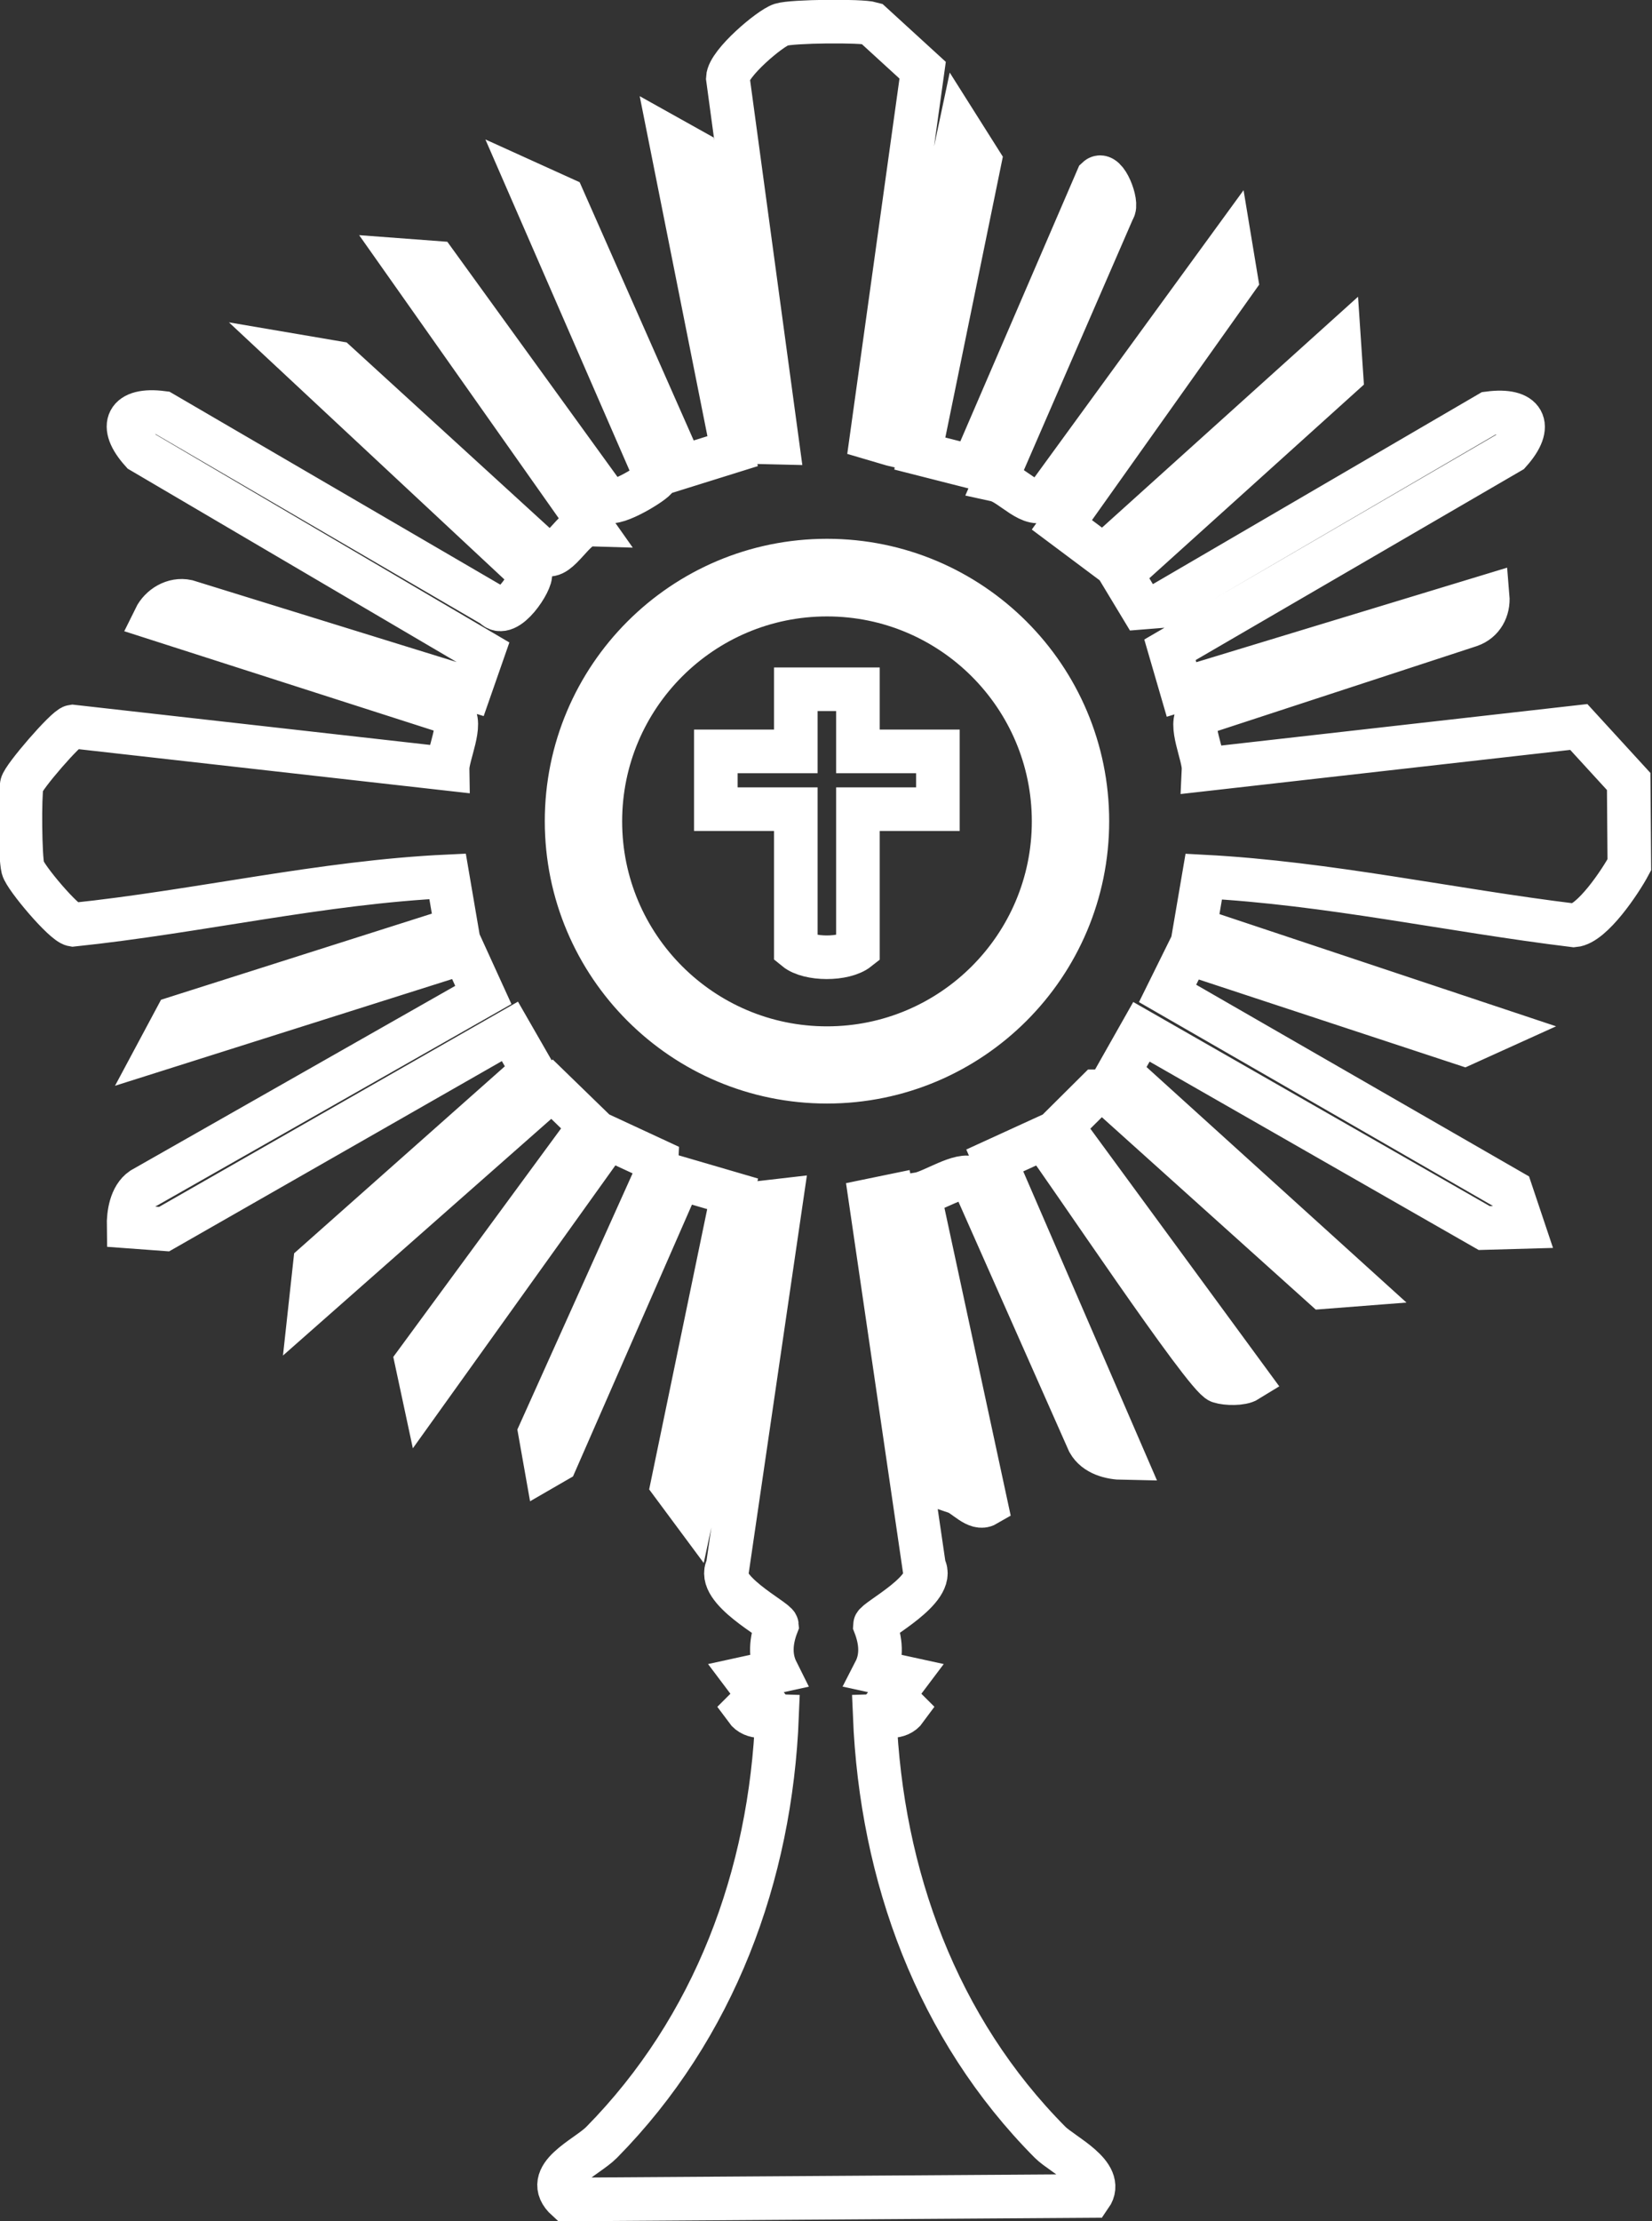
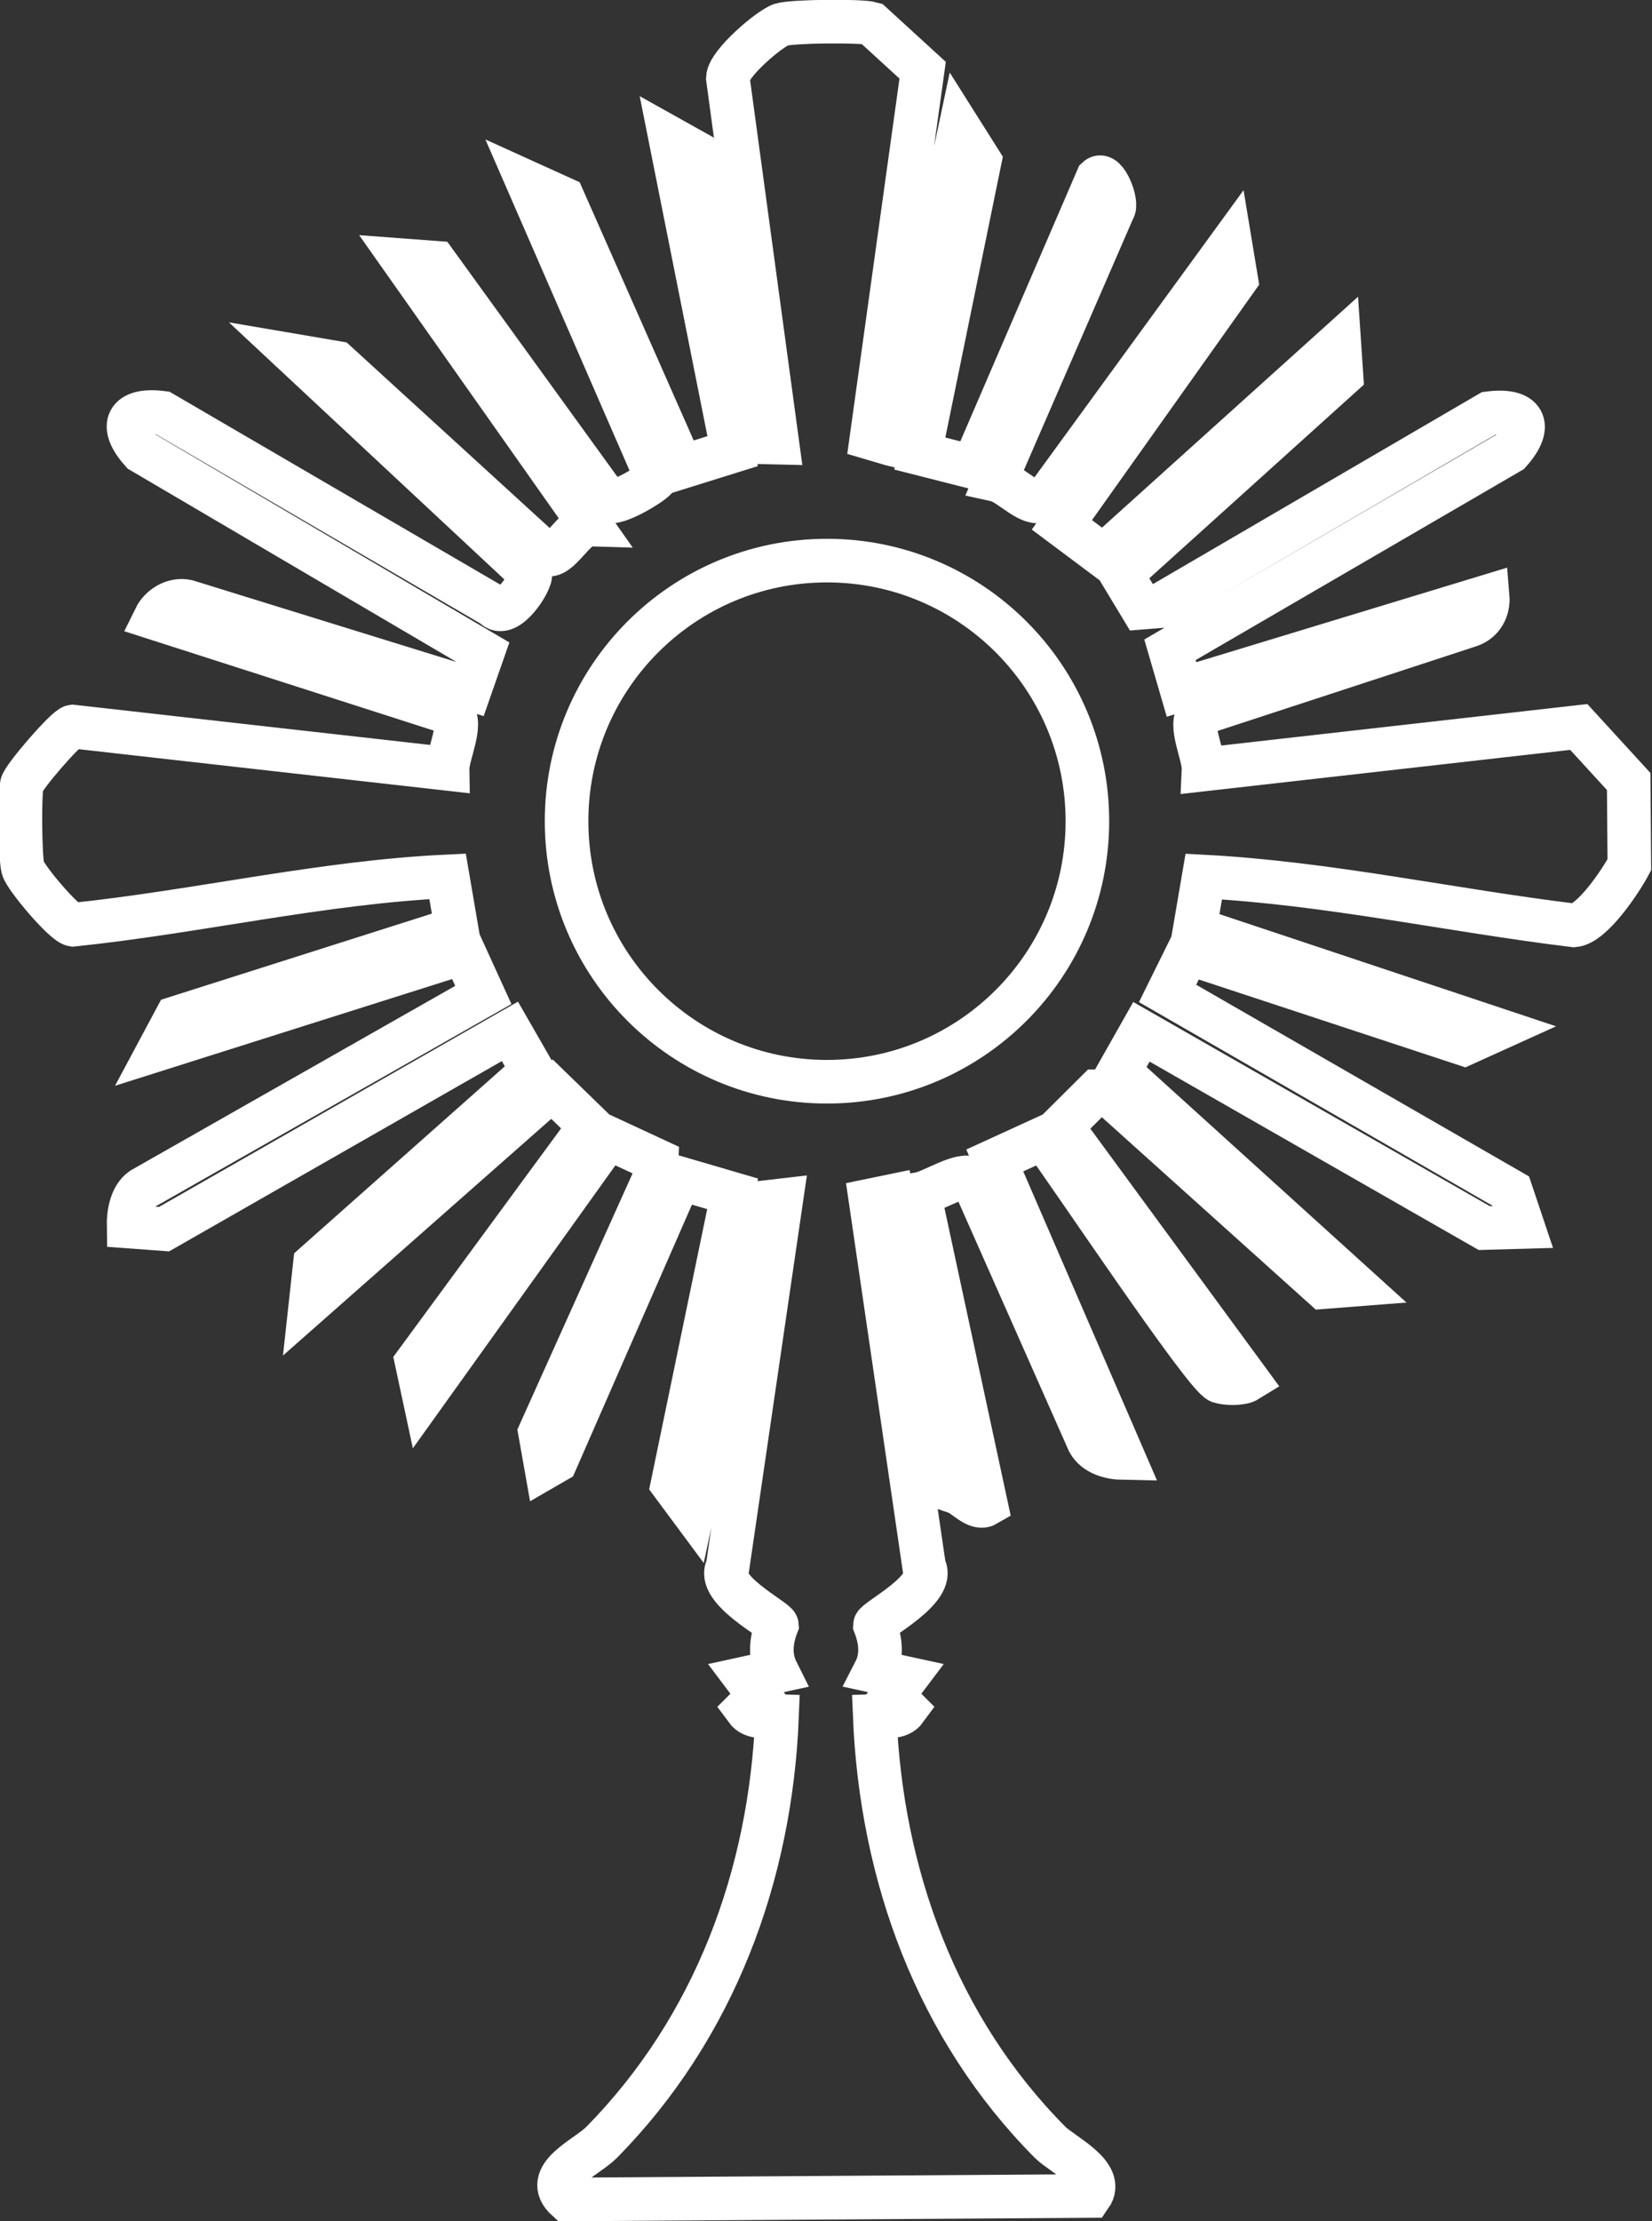
<svg xmlns="http://www.w3.org/2000/svg" id="Capa_2" data-name="Capa 2" viewBox="0 0 75.81 101.86">
  <rect x="0" y="0" width="75.81" height="101.86" fill="#333333" stroke="none" />
  <defs>
    <style>
      .cls-1 {
        fill: none;
        stroke: #fff;
        stroke-miterlimit: 10;
        stroke-width: 2px;
      }
    </style>
  </defs>
  <g id="Capa_1-2" data-name="Capa 1">
    <g id="HKHuOD">
      <g>
        <path class="cls-1" d="M40.98,20.39l3.07-14.45.91,1.44-2.75,13.42,2.44.62,5.71-13.24c.38-.36.96,1.17.73,1.43l-5.39,12.4c.73.16,1.66,1.41,2.31.84l8.46-11.61.26,1.57-8,11.26,1.9,1.42,10.83-9.76.1,1.49-10.1,9.11.93,1.54.75-.06,15.19-8.86c1.61-.21,2.06.55.96,1.78l-15.6,9.07.53,1.82,14.05-4.27c.05.59-.24,1.13-.81,1.33l-12.44,4.07c-.51.41.24,1.9.21,2.54l17.22-1.95,2.29,2.5.03,3.82c-.41.77-1.71,2.71-2.54,2.78-5.67-.69-11.29-1.94-16.99-2.24l-.41,2.4,13.84,4.61-1.48.67-12.69-4.18-.92,1.86,15.76,9.07.55,1.64-1.78.05-15.73-9-1.03,1.82,10.8,9.78-1.42.11-9.99-8.98h-.4s-1.62,1.61-1.62,1.61l8.54,11.64c-.29.18-.97.16-1.29.06-.66-.2-7.1-9.87-8.09-11.16l-2.23,1.02,5.91,13.65c-.6-.01-1.29-.19-1.6-.74l-5.35-12.07c-.48-.31-1.83.6-2.43.7l3.07,14.25c-.43.25-.96-.43-1.37-.57l-2.91-13.6-1.02.21,2.46,16.81c.58,1.01-2.25,2.44-2.26,2.67.27.7.35,1.44,0,2.12l1.42.31-.61.81.61.61c-.34.47-.94.29-1.43.31.3,7.32,2.86,14.34,8.05,19.56.57.57,2.54,1.47,1.85,2.46l-24.03.16c-1.18-1.07.9-1.91,1.6-2.62,5.17-5.25,7.76-12.22,8.05-19.56-.48-.02-1.08.17-1.43-.31l.61-.61-.61-.81,1.42-.31c-.34-.68-.27-1.42,0-2.12-.02-.23-2.84-1.65-2.26-2.67l2.46-16.81-1.04.12-3.03,14.14-.92-1.24,2.76-13.32-2.43-.71-5.68,12.97-.45.26-.28-1.58,5.32-11.82.03-.65-2.22-1.03-8.46,11.81-.33-1.54,7.95-10.82-1.74-1.69-11.07,9.76.19-1.74,9.99-8.86-1.04-1.81-15.87,9.07-1.63-.12c-.01-.58.11-1.37.62-1.72l15.66-8.9-.89-1.95-13.97,4.42.76-1.42,12.87-4.09-.41-2.4c-5.77.27-11.44,1.62-17.19,2.22-.42-.07-2.19-2.17-2.3-2.6-.13-.51-.15-3.28-.05-3.82.06-.34,2.04-2.63,2.33-2.67l17.21,1.94c-.01-.62.73-2.13.22-2.53l-13.65-4.38c.26-.53.87-.9,1.47-.77l12.99,4.02.59-1.69-15.66-9.2c-1.08-1.2-.68-1.99.95-1.78l15.2,8.86c.6.71,1.8-1.21,1.68-1.48l-10.7-9.98,1.82.31,9.59,8.76c.6.31,1.31-1.36,2.03-1.34l-8.55-12.12,1.47.11,7.9,10.91c.35.26,2.17-.86,2.23-1.06l-5.89-13.52,1.61.73,5.44,12.31,2.34-.73-2.86-14.35,1.11.62,2.95,13.32.85.02-2.27-16.72c.03-.68,1.94-2.29,2.45-2.45s3.67-.19,4.15-.05l2.34,2.14-2.35,16.88.95.28ZM49.9,37.66c0-6.6-5.35-11.95-11.95-11.95s-11.95,5.35-11.95,11.95,5.35,11.95,11.95,11.95,11.95-5.35,11.95-11.95Z" />
-         <path class="cls-1" d="M49.07,37.66c0,6.14-4.98,11.12-11.12,11.12s-11.12-4.98-11.12-11.12,4.98-11.12,11.12-11.12,11.12,4.98,11.12,11.12ZM48.35,37.67c0-5.74-4.66-10.4-10.4-10.4s-10.4,4.66-10.4,10.4,4.66,10.4,10.4,10.4,10.4-4.66,10.4-10.4Z" />
-         <path class="cls-1" d="M39.37,31.61v2.85h3.67v2.65h-3.67v6.42c-.63.5-2.25.49-2.85,0v-6.42h-3.67v-2.65h3.67v-2.85h2.85Z" />
      </g>
    </g>
  </g>
</svg>